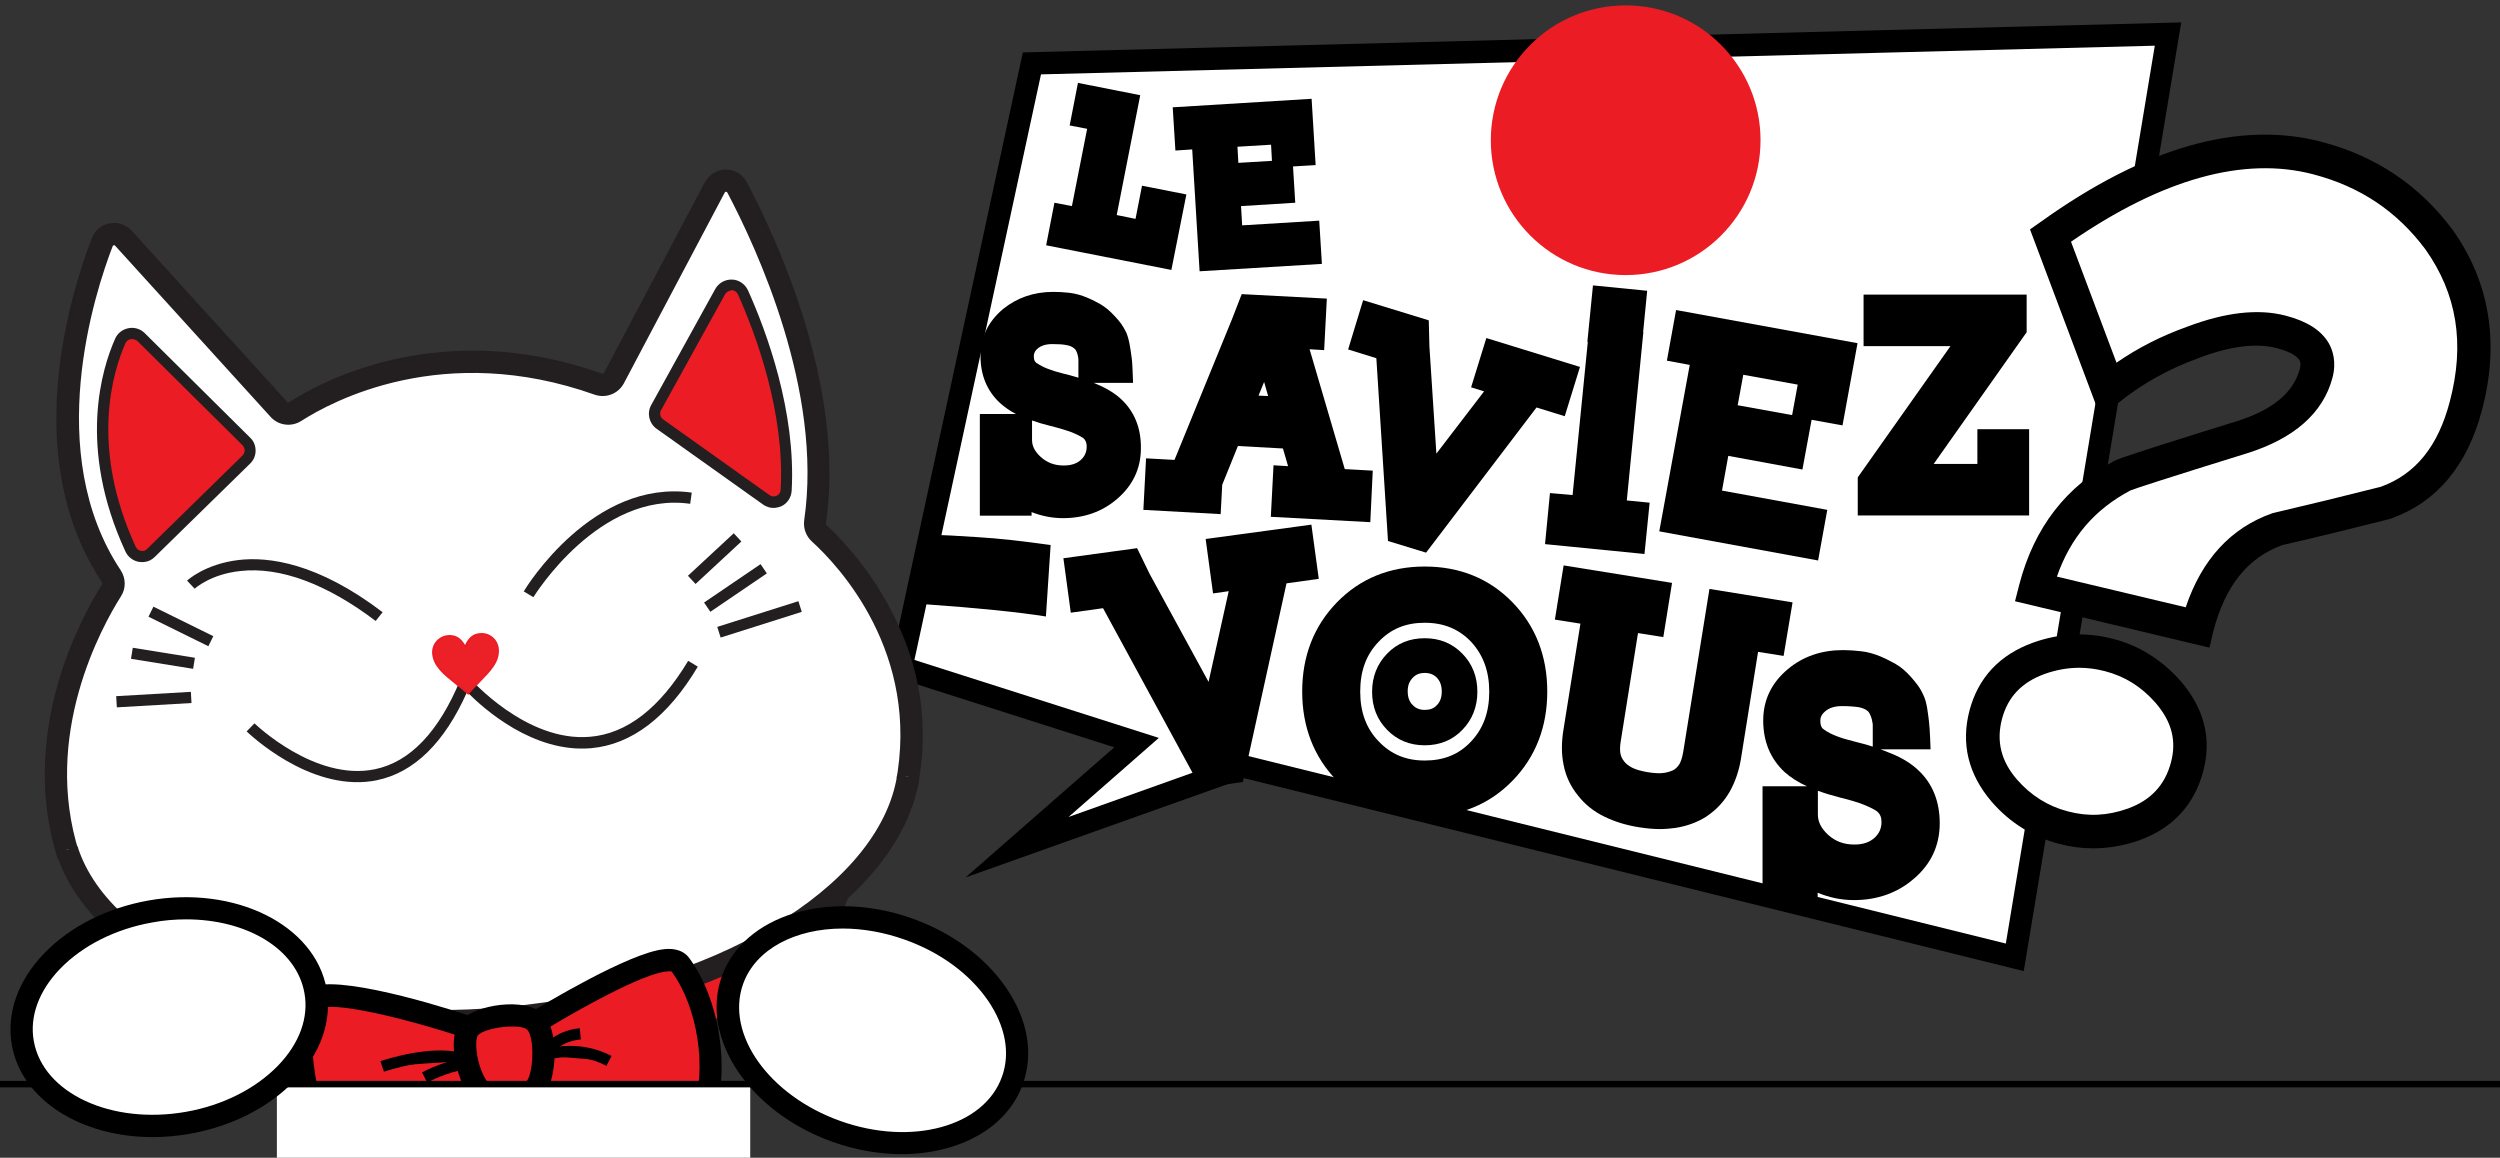
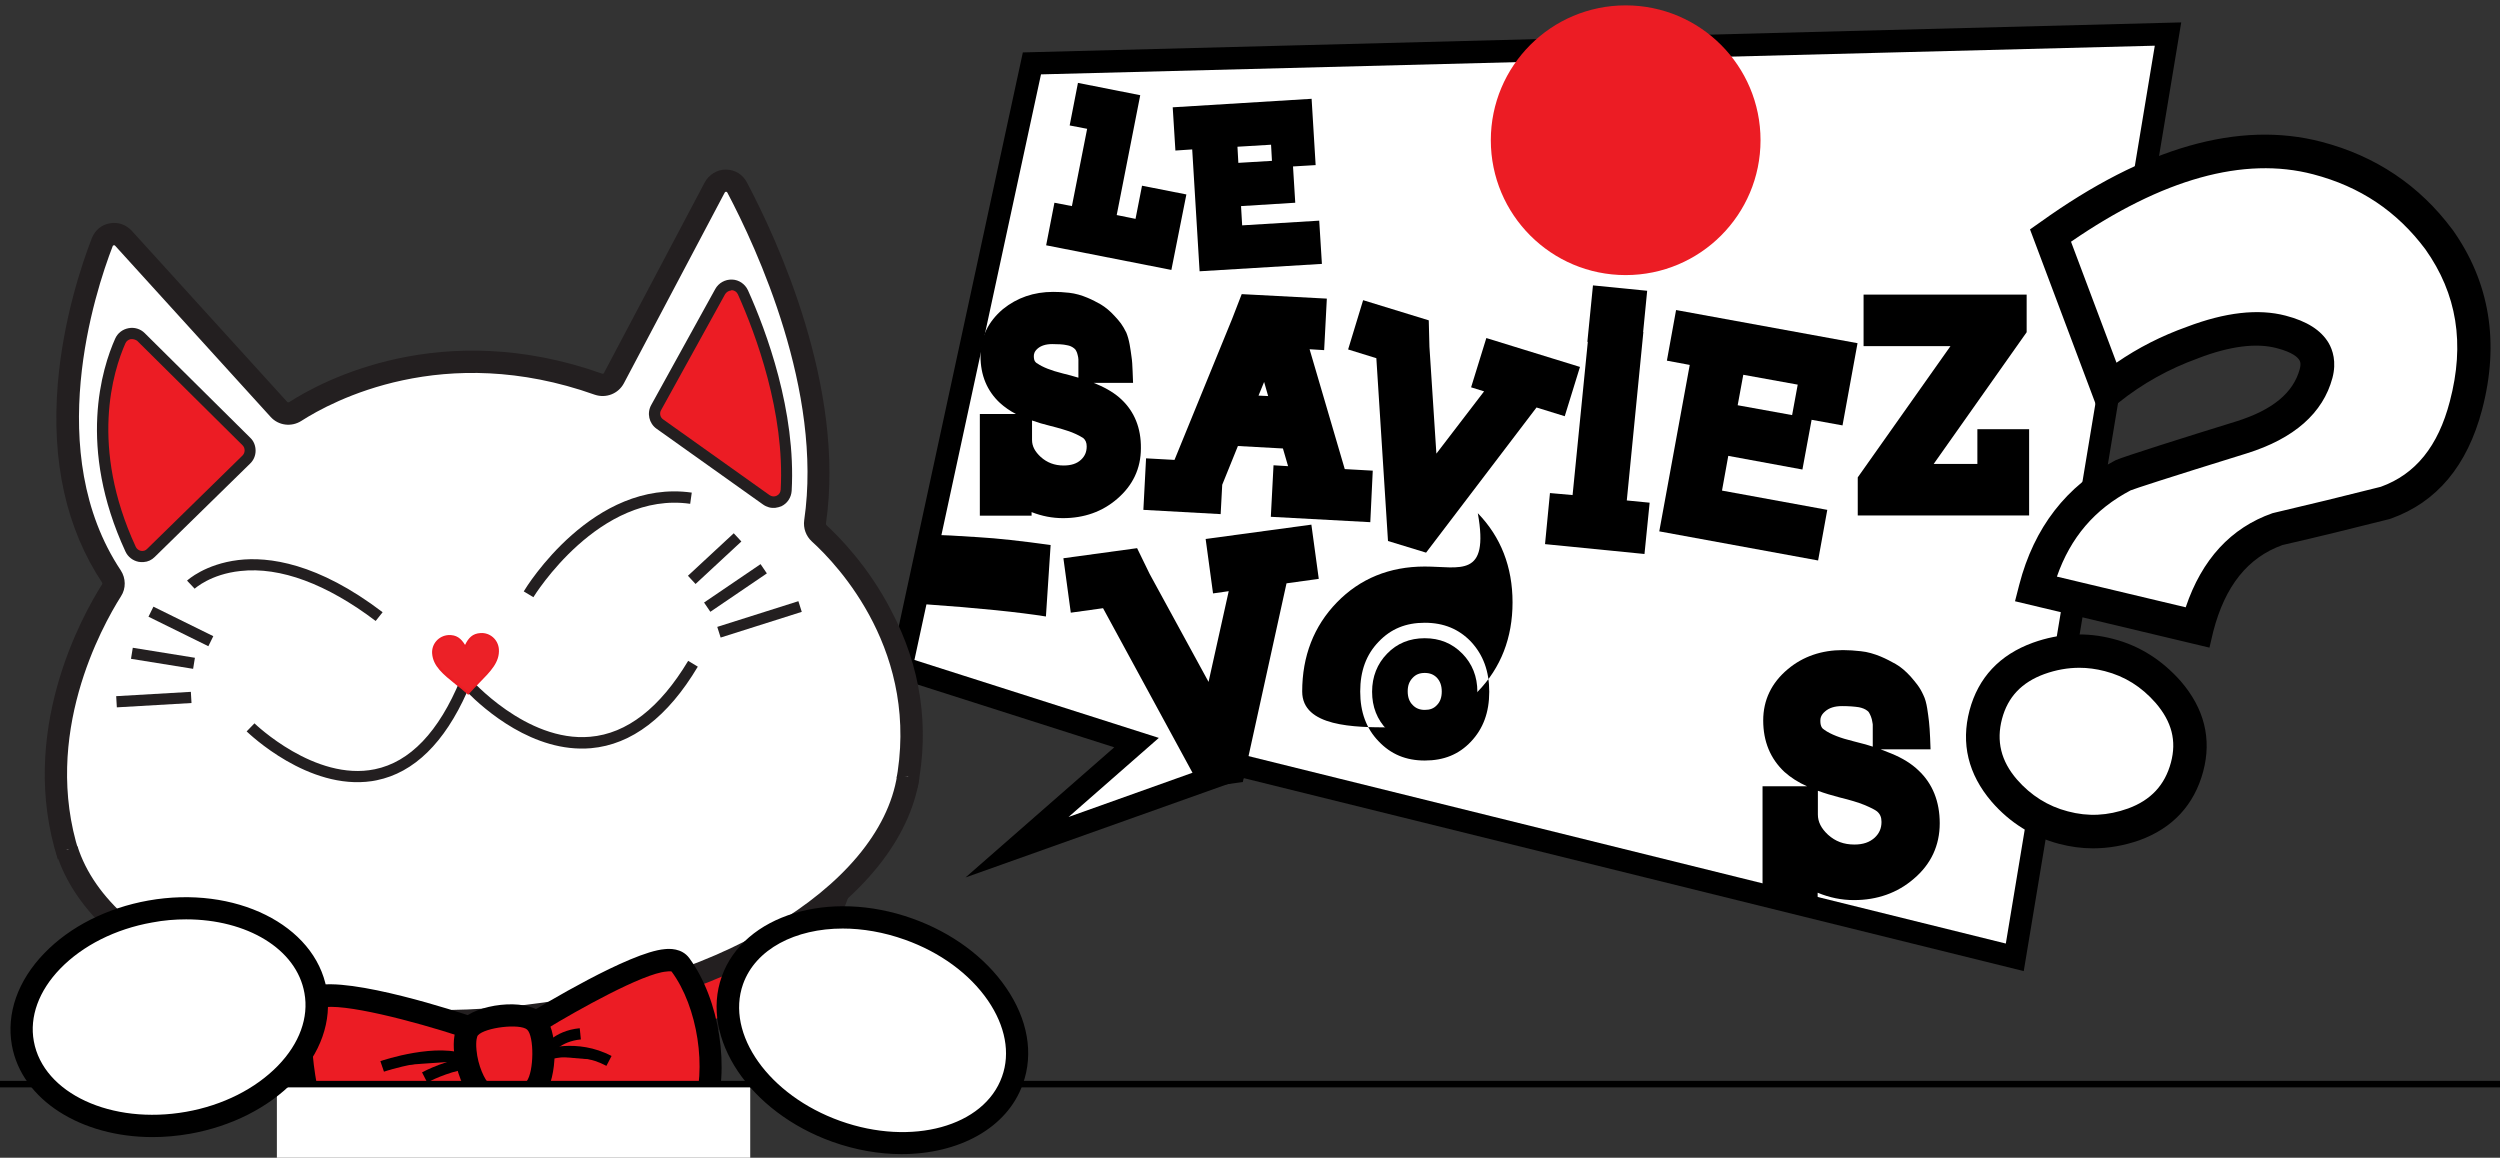
<svg xmlns="http://www.w3.org/2000/svg" xmlns:xlink="http://www.w3.org/1999/xlink" version="1.1" id="Calque_1" x="0px" y="0px" viewBox="0 0 1116 516.8" style="enable-background:new 0 0 1116 516.8;" xml:space="preserve">
  <rect x="0" y="0" width="1116" height="516.8" fill="#333333" stroke="none" />
  <style type="text/css">
	.st0{fill:#FFFFFF;}
	.st1{fill:#EC1C24;}
	.st2{fill:none;stroke:#231F20;stroke-width:5;stroke-miterlimit:10;}
	.st3{fill:#FFFFFF;stroke:#231F20;stroke-width:5;stroke-miterlimit:10;}
	.st4{fill:#231F20;}
	.st5{fill-rule:evenodd;clip-rule:evenodd;fill:#FFFFFF;}
	.st6{fill-rule:evenodd;clip-rule:evenodd;fill:#EC2127;}
	.st7{clip-path:url(#SVGID_2_);}
</style>
  <g>
    <polygon class="st0" points="899.4,427.3 555.2,342.1 454,378.2 507.3,331.5 402.3,298 460.6,28.3 967.8,15.2  " />
    <path d="M903.4,433.5l-348-86.1L431,391.7l66.4-58.1l-100.9-32.2l60.1-278L973.7,10L903.4,433.5z M554.9,336.9l1.5,0.4l339,83.9   l66.5-400.8L464.7,33.2l-56.5,261.4l109.1,34.8L477,364.7L554.9,336.9z" />
  </g>
  <g>
    <g>
      <path class="st0" d="M976.3,342.4c-3.3,12.4-11.2,21-23.8,25.6c-10.4,3.7-20.8,4.3-31.3,1.5c-10.4-2.7-19.3-8.3-26.5-16.6    c-8.7-10.2-11.5-21.5-8.2-33.9c3.2-12.1,11-20.5,23.6-25.1c10.4-3.7,20.8-4.3,31.3-1.5c10.4,2.7,19.2,8.3,26.5,16.6    C976.7,319.2,979.5,330.3,976.3,342.4z M1100.9,181.1c-5.9,22.5-17.8,37-35.9,43.4c-16.1,4.1-32.1,8-48.1,11.7    c-18.1,6.4-30.1,21.1-36,43.9l-72.2-17.2c6.1-23.5,19.2-40.4,39.1-50.7c1.9-0.9,19.5-6.6,52.8-16.9c18.8-5.9,29.8-15.4,33.3-28.5    c2.4-9.1-2.8-15.3-15.6-18.6c-10.7-2.8-23.9-1.2-39.6,4.8c-13.5,4.8-26,11.7-37.5,20.9l-25.8-68.7c44.8-32.1,84.5-43.7,119.1-34.6    c22.6,5.9,40.7,18,54.3,36.3C1104.1,128.4,1108.2,153.2,1100.9,181.1z" />
      <path d="M934.3,378.7c-5.1,0-10.1-0.7-15.1-2c-11.8-3.1-22-9.4-30.2-18.9c-10.4-12.2-13.7-25.9-9.8-40.7    c3.9-14.6,13.4-24.8,28.3-30.2c12-4.3,24-4.8,35.8-1.7c11.7,3,21.8,9.4,30.2,18.9c10.5,12.2,13.9,25.7,10,40.3l0,0    c-4,14.9-13.6,25.3-28.5,30.7C948.1,377.5,941.2,378.7,934.3,378.7z M928.2,298.1c-5.1,0-10.3,0.9-15.6,2.8    c-10.1,3.7-16.3,10.2-18.9,20c-2.6,9.9-0.5,18.8,6.7,27.1c6.2,7.1,13.8,11.9,22.7,14.2c9,2.4,17.7,2,26.9-1.3    c10.1-3.7,16.4-10.4,19.1-20.5c2.6-9.7,0.4-18.2-6.8-26.6c-6.4-7.3-13.8-11.9-22.7-14.2C935.7,298.6,932,298.1,928.2,298.1z     M986.3,289.1l-86.8-20.7l1.9-7.4c6.6-25.5,21.1-44.2,42.9-55.5l0.2-0.1c3.3-1.5,31.1-10.3,53.8-17.3    c16.2-5.1,25.4-12.7,28.3-23.3c0.7-2.6,0.1-3.7-0.2-4.1c-0.6-1-2.7-3.4-10.1-5.3c-9.1-2.4-20.9-0.9-35,4.5l-0.2,0.1    c-12.8,4.6-24.7,11.2-35.3,19.7l-8.1,6.5l-31.5-83.8l4.7-3.3c46.6-33.4,88.7-45.4,125.4-35.8c24.2,6.3,43.8,19.5,58.4,39.1    l0.1,0.1c16.6,23.4,21.1,50.4,13.2,80.4l0,0c-6.6,25-20.2,41.3-40.7,48.6l-0.6,0.2c-16.3,4.1-32.4,8.1-47.8,11.6    c-15.5,5.6-25.6,18.2-30.9,38.6L986.3,289.1z M918.2,257.4l57.5,13.7c7.2-21.4,20.2-35.5,38.7-42l0.8-0.2    c15.4-3.6,31.4-7.5,47.6-11.6c15.5-5.6,25.6-18.1,30.8-38.1c6.8-25.8,3.2-48-10.9-67.9c-12.7-17-29.1-28-50.1-33.5    c-30.9-8.1-67.3,2-108.1,30.1l20.3,54c9.7-6.7,20.2-12,31.4-16c17.1-6.5,31.9-8.2,44.1-5c9.6,2.5,15.8,6.5,19.2,12.2    c1.8,3.1,3.6,8.4,1.7,15.6c-4.2,15.7-17.1,27.1-38.3,33.7c-36.8,11.4-49.8,15.7-51.8,16.5C935.1,227.3,924.3,239.9,918.2,257.4z" />
    </g>
  </g>
  <path d="M469,243.3l-2.1,31.9c-11.9-1.9-30.1-3.8-54.5-5.5l0.9-31.1c7,0.2,14.8,0.6,23.4,1.2C445.3,240.3,456.1,241.5,469,243.3z" />
  <polygon points="509.8,82.9 506.9,97.7 498.5,96 509,42.5 481.2,37 477.5,56 485.3,57.5 478.5,92 470.7,90.5 467,109.5 522.9,120.5   529.6,86.8 " />
  <path d="M652.8,291.8c-4.5-4.6-10.1-6.9-16.8-6.9s-12.4,2.3-16.8,6.9c-4.4,4.5-6.7,10.3-6.7,17s2.2,12.4,6.7,17s10.1,6.9,16.8,6.9  s12.4-2.3,16.8-6.9l0,0c4.4-4.5,6.7-10.3,6.7-17C659.5,302,657.2,296.3,652.8,291.8z M630.6,302.6c1.4-1.5,3.1-2.2,5.4-2.2  c2.3,0,4,0.7,5.4,2.1c1.5,1.6,2.2,3.6,2.2,6.2s-0.7,4.6-2.2,6.1c-1.4,1.5-3.1,2.1-5.4,2.1c-2.2,0-4-0.7-5.4-2.2  c-1.5-1.5-2.2-3.5-2.2-6.1S629.1,304.2,630.6,302.6z" />
  <path d="M588.9,98.5l-34.4,2.1L554,92l24.2-1.5l-1-16.2l10.1-0.6l-1.8-29.6l-62,3.8l1.2,19.3l7.5-0.5l3.3,54.4l54.6-3.3L588.9,98.5z   M567.8,71.8l-15,0.9l-0.4-7.2l15-0.9L567.8,71.8z" />
  <path d="M500.7,178.4c-2.7-2.6-6.5-5-11.1-6.9c-0.5-0.2-0.9-0.4-1.4-0.6h17.6l-0.2-5.2c-0.1-2.5-0.2-4.7-0.5-6.5  c-0.2-1.7-0.5-3.5-0.8-5.3c-0.4-2.2-0.9-3.9-1.5-5.4c-0.8-1.6-1.6-3-2.4-4.1c-0.8-1-1.7-2.2-2.9-3.4c-2-2.2-4.1-3.9-6.1-5.1  c-1.8-1-3.8-2.1-6-3c-2.6-1.1-5.4-1.9-8.1-2.2c-2.5-0.3-4.9-0.4-7.2-0.4c-8.6,0-16.1,2.6-22.4,7.7c-6.6,5.6-10,12.6-10,20.9  c0,8.6,2.9,15.6,8.7,21c2,1.8,4.4,3.5,7.1,4.9h-16.1v45.4h23.1v-1.6c4.6,1.8,9.3,2.7,14,2.7c9.5,0,17.6-2.9,24.2-8.6  c7-6,10.6-13.6,10.6-22.6C509.4,191.1,506.4,183.8,500.7,178.4z M462.8,162.1c-0.4-0.3-1.3-0.8-1.3-3.1c0-0.9,0.2-2.1,1.7-3.4  c1.5-1.3,3.7-2,6.5-2c2.6,0,4.9,0.1,6.6,0.5c1.3,0.2,2.3,0.7,3.2,1.4c0.2,0.2,0.4,0.4,0.6,0.6c0.3,0.5,0.5,0.9,0.7,1.4  c0.2,0.7,0.4,1.4,0.5,2c0.1,0.8,0.1,1,0.1,1v8.1c-2.2-0.7-4.6-1.3-7-1.9c-5.2-1.3-9-2.8-11.4-4.5L462.8,162.1z M483.5,195.5  c1.1,0.9,1.6,2.1,1.6,3.8c0,2.4-0.8,4.3-2.5,5.9c-1.9,1.8-4.5,2.6-7.8,2.6c-4.1,0-7.4-1.3-10.2-3.8c-2.6-2.4-3.9-4.8-3.9-7.6v-8.7  c2.5,0.9,5.2,1.7,8.1,2.4c4,1,7.3,2,9.7,2.9C481.2,194.1,482.7,195,483.5,195.5z" />
  <path d="M600.3,209.4l-15.7-53.5l6.5,0.4l1.2-23l-38-2l-4.3,11.1l-25.7,62.9l-12.7-0.7l-1.2,23l34.5,1.9l0.7-13.1l7-17.3l20.1,1.1  l2.3,7.9l-6.5-0.4l-1.2,23l44.4,2.4l1.1-23L600.3,209.4z M561.8,176.6l2.5-6.1l1.8,6.3L561.8,176.6z" />
  <g>
-     <path d="M636,252.9c-15.7,0-28.9,5.4-39.2,16s-15.5,24-15.5,39.8s5.2,29.2,15.5,39.8s23.5,16,39.2,16s28.9-5.4,39.2-16   s15.5-24,15.5-39.8s-5.2-29.2-15.5-39.8C664.9,258.3,651.7,252.9,636,252.9z M656.6,331.1c-5.4,5.7-12.1,8.4-20.6,8.4   c-8.4,0-15.1-2.8-20.6-8.6c-5.5-5.7-8.2-13-8.2-22.2s2.7-16.5,8.2-22.2c5.5-5.8,12.2-8.5,20.6-8.5c8.5,0,15.2,2.8,20.6,8.4   c5.5,5.9,8.2,13.2,8.2,22.4S662.1,325.3,656.6,331.1z" />
-     <path d="M800.2,268.9l-37.1-6l-11.7,72.7c-0.5,3-1.2,4.6-1.7,5.5c-0.7,1.1-1.5,1.9-2.4,2.5c-1.1,0.6-2.6,1.1-4.3,1.4   c-1.9,0.3-4.4,0.2-7.5-0.3c-2.8-0.5-5.1-1.1-6.9-2c-1.5-0.8-2.7-1.7-3.5-2.7l-0.2-0.3c-0.7-0.8-1.2-1.9-1.5-3.1   c-0.3-1.5-0.3-3.4,0.1-5.7l7.7-48.3l11.3,1.8l3.9-24.2l-48.4-7.8l-3.9,24.2l11.4,1.8l-7.6,47.5c-0.9,5.6-0.9,10.8,0.1,15.6   c1,5.1,3.2,9.7,6.4,13.6c3.1,4,7.1,7.2,11.9,9.5c4.5,2.2,9.7,3.8,15.4,4.7c3.2,0.5,6.3,0.8,9.2,0.8c2.4,0,4.7-0.2,6.9-0.5   c5.2-0.8,9.9-2.5,14.1-5.2l0.1-0.1c4.3-2.9,7.7-6.6,10.2-11c2.4-4.3,4.1-9.2,5-14.8l7.6-47.5l11.4,1.8L800.2,268.9z" />
+     <path d="M636,252.9c-15.7,0-28.9,5.4-39.2,16s-15.5,24-15.5,39.8s23.5,16,39.2,16s28.9-5.4,39.2-16   s15.5-24,15.5-39.8s-5.2-29.2-15.5-39.8C664.9,258.3,651.7,252.9,636,252.9z M656.6,331.1c-5.4,5.7-12.1,8.4-20.6,8.4   c-8.4,0-15.1-2.8-20.6-8.6c-5.5-5.7-8.2-13-8.2-22.2s2.7-16.5,8.2-22.2c5.5-5.8,12.2-8.5,20.6-8.5c8.5,0,15.2,2.8,20.6,8.4   c5.5,5.9,8.2,13.2,8.2,22.4S662.1,325.3,656.6,331.1z" />
    <path d="M856.4,343.9c-3-2.9-7.1-5.5-12.3-7.6c-1.5-0.6-3-1.2-4.6-1.8h22.3l-0.2-5.2c-0.1-2.8-0.3-5.2-0.5-7.2   c-0.2-1.9-0.5-3.9-0.8-5.9c-0.4-2.4-0.9-4.3-1.7-5.9c-0.8-1.8-1.7-3.3-2.6-4.5c-0.8-1.1-1.9-2.4-3.1-3.8c-2.2-2.4-4.4-4.3-6.7-5.6   c-2-1.1-4.2-2.3-6.6-3.3c-2.9-1.2-5.9-2.1-8.9-2.4c-2.7-0.3-5.4-0.5-8-0.5c-9.5,0-17.8,2.8-24.6,8.5c-7.3,6.1-11,13.8-11,22.9   c0,9.4,3.2,17.1,9.5,23c2.8,2.5,6.2,4.7,10.1,6.4h-19.9v49.5h24.6v-2c5.3,2.2,10.7,3.3,16.2,3.3c10.4,0,19.4-3.2,26.7-9.5   c7.7-6.5,11.6-14.9,11.6-24.8C865.9,357.8,862.7,349.8,856.4,343.9z M814.7,317.6c1.8-1.6,4.3-2.4,7.6-2.4c3,0,5.5,0.2,7.5,0.5   c1.5,0.3,2.8,0.8,3.8,1.6c0.3,0.2,0.6,0.5,0.8,0.9c0.3,0.6,0.6,1.1,0.8,1.7c0.3,0.8,0.5,1.5,0.6,2.3c0.2,0.9,0.2,1.3,0.2,1.3v9.8   c-2.7-0.9-5.5-1.6-8.6-2.4c-5.8-1.4-10.2-3.1-13-5.1l-0.1-0.1c-0.5-0.3-1.7-1-1.7-3.9C812.6,320.7,812.8,319.2,814.7,317.6z    M836.9,373.9c-2.3,2.1-5.2,3.1-9.1,3.1c-4.7,0-8.5-1.4-11.8-4.4c-3-2.8-4.5-5.7-4.5-9V353c3,1.1,6.3,2.1,9.8,3   c4.5,1.1,8.2,2.2,10.9,3.3c3.1,1.3,4.8,2.2,5.7,2.9c1.4,1.2,2,2.6,2,4.7C839.9,369.8,838.9,372,836.9,373.9z" />
    <polygon points="619.6,241.5 636.6,246.7 685.9,181.9 698.5,185.8 705.3,163.8 663.5,150.9 656.7,172.9 662.5,174.7 641.2,202.5    638.1,154.8 637.8,143 608.5,134 601.8,156 614.4,159.9  " />
    <polygon points="585.4,234.2 538.2,240.6 541.5,264.9 548.5,263.9 539.5,304.4 513.2,256.2 507.6,244.7 474.7,249.2 478,273.5    492.4,271.5 536,351.7 554.8,349.1 574.3,260.4 588.7,258.4  " />
    <polygon points="702,221 691.9,220.1 689.7,242.9 734.1,247.3 736.4,224.4 726.2,223.4 733.6,148.2 733.5,148.2 735.3,129.8    711.1,127.4 708.6,152.6 708.8,152.6  " />
    <path d="M811.6,250.2l4.1-22.6l-47-8.6l2.8-15.5l33.1,6.1l4.1-22.2l13.8,2.5l6.7-36.7l-81-14.8l-4.1,22.6l10.2,1.9l-13.6,74.3   L811.6,250.2z M778.2,167.3l24.3,4.4l-2.5,13.6l-24.3-4.4L778.2,167.3z" />
    <polygon points="882.7,191.6 882.7,207.1 863.2,207.1 904.7,148.3 904.7,131.5 831.9,131.5 831.9,154.5 870.7,154.5 829.3,213.1    829.3,230.1 905.8,230.1 905.8,191.6  " />
  </g>
  <circle class="st1" cx="725.7" cy="62.6" r="60.2" />
  <g>
    <g>
      <path class="st2" d="M46.2,247.9" />
      <path class="st2" d="M26.3,301.5" />
      <path class="st3" d="M35,400.8" />
      <g>
        <ellipse transform="matrix(0.989 -0.147 0.147 0.989 -56.14 37.704)" class="st1" cx="226.5" cy="397.9" rx="153.7" ry="86.6" />
        <path class="st4" d="M239.6,486c-41,6.1-81,2.8-112.5-9.2c-32-12.2-51.6-32.1-55.1-55.9s9.4-48.5,36.5-69.6     c26.6-20.7,63.9-35.5,105-41.6c41-6.1,81-2.8,112.5,9.2c32,12.2,51.6,32.1,55.1,55.9s-9.4,48.5-36.5,69.6     C317.9,465.1,280.6,479.9,239.6,486z M214.1,314.7c-82.5,12.3-144,59.6-137.2,105.5s79.5,73.2,162,60.9s144-59.6,137.2-105.5     S296.6,302.4,214.1,314.7z" />
      </g>
      <path class="st2" d="M45.5,269.1" />
      <path class="st3" d="M25.7,322.7" />
      <g>
        <g>
          <path class="st0" d="M404.7,350.8C416.8,289,376,247.3,365.8,238c-1.4-1.3-2.1-3.2-1.8-5.1c8.6-59.5-22.2-125.4-34.8-149.2      c-2.1-4-7.9-4-10,0l-45,85.1c-1.3,2.5-4.3,3.6-6.9,2.7c-69.7-24.8-121.1,3-135.4,12.2c-2.3,1.5-5.4,1.1-7.3-0.9l-69.4-76.4      c-2.8-3.1-8-2.2-9.5,1.8c-9.3,24.1-31.7,95.4,4.1,149.2c1.2,1.9,1.3,4.3,0.1,6.2c-8.1,12.8-36.8,63.7-19.2,118.5" />
          <path class="st4" d="M409.6,351.7l-9.8-1.9c11.4-58.3-25.7-97.5-37.4-108.1c-2.6-2.4-3.9-5.9-3.4-9.5      c8.4-57.6-21.2-121.4-34.3-146.2c-0.1-0.1-0.2-0.4-0.6-0.4s-0.5,0.3-0.6,0.4l-45,85.1c-2.5,4.7-8,6.8-13,5.1      c-67.5-24-117.3,2.9-131,11.7c-4.4,2.8-10.2,2.1-13.7-1.8l-69.4-76.4c-0.1-0.1-0.3-0.3-0.6-0.2c-0.4,0.1-0.5,0.3-0.5,0.4      c-8,20.7-31.3,92.2,3.6,144.7c2.3,3.5,2.4,8.1,0.1,11.6c-8.6,13.6-35.4,62-18.7,114.3l-9.5,3.1c-18-56.5,10.6-108.3,19.8-122.8      c0.1-0.2,0.1-0.5,0-0.7c-16-24.1-22.7-54-19.8-88.9c2.4-28.3,10.5-52.8,15.2-64.9c1.4-3.5,4.3-6,8-6.6c3.7-0.7,7.3,0.6,9.8,3.3      l69.4,76.4c0.2,0.2,0.6,0.3,0.9,0.1c14.6-9.4,68-38.2,139.7-12.7c0.3,0.1,0.7,0,0.8-0.3l45-85.1c1.9-3.5,5.5-5.7,9.4-5.7      c4,0,7.6,2.2,9.4,5.7c13.6,25.6,44.1,91.8,35.3,152.3c0,0.3,0,0.5,0.2,0.7c5.2,4.8,18.6,18.1,28.9,38.1      C411.1,297.6,415,324.3,409.6,351.7z" />
        </g>
        <g>
          <path class="st5" d="M405.4,346.7c-8.1,52.3-83.6,98.9-179.2,107.7c-96.8,8.9-180.3-24.1-196.4-75.1" />
          <path class="st4" d="M226.7,459.4C179.4,463.7,133,458.3,96,444c-37.4-14.5-62.6-36.9-70.9-63.2l9.5-3      c7.4,23.3,30.5,43.5,65,56.9c35.6,13.7,80.4,19,126.2,14.8c91.7-8.4,166.8-52.9,174.7-103.5l9.9,1.5      c-4.2,26.9-25.2,53.1-59.1,73.7C317.6,441.5,273.4,455.1,226.7,459.4z" />
        </g>
      </g>
      <g>
        <path class="st1" d="M67.3,246.9l42.5-41.6c2.3-2.2,2.3-5.9,0-8.1l-47.1-46.7c-2.8-2.8-7.6-1.9-9.2,1.7c-6.3,14-16.3,47.9,4.6,93     C59.9,248.7,64.5,249.6,67.3,246.9z" />
        <path class="st4" d="M64.1,250.9c-0.7,0.1-1.5,0-2.2-0.1c-2.6-0.5-4.8-2.2-5.9-4.6c-21.6-46.7-10.4-82-4.6-95     c1.1-2.5,3.3-4.2,6-4.7c2.6-0.5,5.3,0.3,7.2,2.2l47.1,46.7c1.6,1.5,2.4,3.6,2.4,5.8s-0.9,4.3-2.5,5.8l-42.5,41.6     C67.7,250,66,250.8,64.1,250.9z M58.6,151.4c-0.1,0-0.2,0-0.3,0c-1,0.2-1.9,0.9-2.3,1.8c-5.5,12.4-16.1,46.1,4.6,90.9     c0.4,0.9,1.3,1.6,2.3,1.8s2.1-0.1,2.8-0.9l42.5-41.6c0.6-0.6,1-1.4,1-2.3c0-0.9-0.3-1.7-0.9-2.3l-47.1-46.7     C60.4,151.6,59.5,151.3,58.6,151.4z" />
      </g>
      <g>
        <path class="st1" d="M342,223.1l-47.5-33.8c-2.3-1.7-3.1-4.8-1.7-7.4l28.6-51.8c2.3-4.1,8.2-3.8,10.1,0.4     c7.6,17,21.3,53,19.3,88.3C350.8,223.3,345.7,225.7,342,223.1z" />
        <path class="st4" d="M346.1,226.7c-1.9,0.2-3.8-0.3-5.5-1.5l-47.5-33.8c-3.4-2.4-4.4-7-2.4-10.6l28.6-51.8     c1.5-2.7,4.4-4.3,7.5-4.2c3.1,0.1,5.8,2,7.1,4.8c8.2,18.2,21.5,54,19.5,89.5c-0.2,3-1.9,5.6-4.6,6.9     C348,226.3,347,226.6,346.1,226.7z M326.2,129.7c-1,0.1-1.9,0.7-2.5,1.6l-28.6,51.8c-0.8,1.4-0.4,3.2,0.9,4.1l47.5,33.8     c1,0.7,2.2,0.8,3.2,0.3c1.1-0.5,1.7-1.5,1.8-2.7c1.9-34.4-11.1-69.4-19.1-87.2c-0.5-1.1-1.5-1.8-2.8-1.9     C326.5,129.7,326.3,129.7,326.2,129.7z" />
      </g>
      <g>
        <path class="st4" d="M166,348.7c-28.4,4.2-54.7-21.1-55.9-22.2l3.5-3.6c0.3,0.3,27,26,53.7,20.5c15.7-3.2,28.6-16.7,38.2-40     l1.5-3.8l2.7,3.1c0.2,0.3,25.2,28.7,53.7,26.2c16.5-1.4,31.2-12.9,43.8-33.9l4.3,2.6c-13.4,22.5-29.5,34.8-47.7,36.4     c-25.7,2.2-47.8-17.5-55.3-25.1c-10.1,22.7-23.7,36-40.3,39.4C167.6,348.4,166.8,348.6,166,348.7z" />
        <path class="st4" d="M167.7,277.2c-21.8-16.5-42.6-24.3-60.4-22.3c-13.3,1.4-20.3,7.8-20.4,7.9l-3.4-3.6     c0.3-0.3,8.1-7.4,22.9-9.2c13.4-1.6,35.4,1.2,64.4,23.3L167.7,277.2z" />
        <path class="st4" d="M238.1,266.6l-4.3-2.6c1.2-2.1,31-50.3,75-44.1l-0.7,5C267.4,219.1,238.4,266.1,238.1,266.6z" />
        <rect x="78.2" y="264.9" transform="matrix(0.442 -0.897 0.897 0.442 -205.899 228.361)" class="st4" width="5" height="29.8" />
        <rect x="70.3" y="279.8" transform="matrix(0.159 -0.987 0.987 0.159 -228.863 318.996)" class="st4" width="5" height="28.1" />
        <rect x="52" y="309.9" transform="matrix(0.998 -5.783126e-02 5.783126e-02 0.998 -17.951 4.496)" class="st4" width="33.4" height="5" />
        <rect x="305.1" y="246.7" transform="matrix(0.733 -0.68 0.68 0.733 -84.301 283.66)" class="st4" width="27.9" height="5" />
        <rect x="313.1" y="260" transform="matrix(0.827 -0.562 0.562 0.827 -90.762 229.912)" class="st4" width="30.5" height="5" />
        <rect x="320.1" y="274.2" transform="matrix(0.953 -0.302 0.302 0.953 -67.679 115.2)" class="st4" width="38" height="5" />
        <g>
          <path class="st6" d="M207.8,288.9c-2-3.5-3.9-5.2-7.6-5c-4,0.2-7,3.7-6.8,7.7c0.4,7.2,7.9,11.1,15.6,17.9      c6.8-7.7,13.7-12.5,13.3-19.7c-0.2-4-3.7-7-7.7-6.8C211.1,283.3,209.4,285.2,207.8,288.9L207.8,288.9z" />
          <path class="st1" d="M209.1,310.2l-0.4-0.3c-1.8-1.6-3.5-3-5.2-4.3c-5.7-4.6-10.2-8.2-10.6-13.9c-0.3-4.3,3-7.9,7.2-8.2      c3.7-0.2,5.7,1.5,7.5,4.4c1.5-3.1,3.3-5.1,6.9-5.3c4.3-0.3,7.9,3,8.2,7.2c0.4,5.8-3.7,9.9-8.8,15.1c-1.5,1.6-3.1,3.2-4.6,4.9      L209.1,310.2z M199.7,284.5c-3.4,0.5-5.9,3.6-5.7,7.1c0.3,5.3,4.7,8.8,10.2,13.2c1.6,1.3,3.2,2.6,4.9,4c1.5-1.6,2.9-3.1,4.3-4.6      c4.9-5,8.8-9,8.5-14.4c-0.2-3.7-3.4-6.5-7.1-6.3c-3.1,0.2-4.8,1.6-6.4,5.6L208,290l-0.5-0.9c-2.1-3.7-4-4.9-7.1-4.7      C200.1,284.5,199.9,284.5,199.7,284.5z" />
        </g>
      </g>
      <path class="st2" d="M46.6,244.9" />
      <path class="st2" d="M26.8,298.5" />
      <path class="st3" d="M35.5,397.8" />
      <path class="st2" d="M46,266.1" />
      <path class="st3" d="M26.2,319.7" />
      <g>
        <g>
          <g>
            <g>
              <g>
                <defs>
                  <rect id="SVGID_1_" x="56.3" y="299.6" transform="matrix(0.998 -7.001109e-02 7.001109e-02 0.998 -27.22 15.341)" width="297.9" height="192.8" />
                </defs>
                <clipPath id="SVGID_2_">
                  <use xlink:href="#SVGID_1_" style="overflow:visible;" />
                </clipPath>
                <g class="st7">
                  <g>
                    <g>
                      <path class="st1" d="M135.5,451.8c1.2-3.8,2.4-5.7,6.2-6.8c15-4,67.7,13.8,67.7,13.8l5.1,28.4c0,0-43.5,29.6-59.1,33.2            c-3.7,0.8-7.6,0.5-9.2-2.7C139.1,504.2,130.9,466.8,135.5,451.8z" />
                      <path d="M153.4,525.8c-5.3,0.4-9.6-1.7-11.7-5.8c-7.7-14.8-16.1-53.5-11-69.8l0,0c1.5-4.9,3.8-8.4,9.7-10.1            c16-4.3,65.1,11.9,70.6,13.8l2.8,1l6.2,34.5l-2.6,1.8c-4.6,3.1-44.8,30.2-60.8,34C155.5,525.6,154.5,525.7,153.4,525.8z             M140.4,453.3c-4.1,13.2,3.6,49.4,10.4,62.1c0.2,0.4,1.6,0.6,3.7,0.2c11.3-2.7,41.2-21.6,54.8-30.7l-4-22.3            c-20.2-6.6-52.6-15.2-62-12.7C141.5,450.3,141.2,450.4,140.4,453.3z" />
                    </g>
                    <g>
                      <path class="st1" d="M239.2,456.4c0,0,43.3-26.6,58.1-27.8c2.5-0.1,5.1,0,6.7,1.9c12.1,16.5,17.4,46,10.2,66.5            c-1.3,3.6-5.3,10.9-9,12c-14.9,4.7-66.1-23.6-66.1-23.6L239.2,456.4z" />
                      <path d="M303.1,514.6c-18.3,1.3-58.2-20.1-66.5-24.6l-2.6-1.4l0.1-34.9l2.3-1.5c4.6-2.8,44.7-27.2,60.3-28.5            c1.9-0.2,7.6-0.6,11,4c13.6,18.5,18.4,49.8,10.9,71.1c0,0.1-4.8,12.8-12.1,15.1C305.6,514.4,304.4,514.6,303.1,514.6z             M244,482.7c20.5,11,50.9,24.4,59.5,21.8c1.5-0.8,4.6-5.7,5.8-9c6.4-18.3,2.2-46-9.5-61.8c-0.2-0.1-0.8-0.2-2.3,0            c-10.5,0.8-40.2,17.5-53.5,25.6L244,482.7z" />
                    </g>
                    <g>
                      <path class="st1" d="M209.6,458.8c4.9-5.4,23.7-7.8,29.1-3c5.5,5,4.9,23.8,0.5,29.8c-3.5,4.8-19.1,5.6-23.8,2            C209.3,483.2,204.6,464.2,209.6,458.8z" />
                      <path d="M227.9,494.8c-5.4,0.4-11.9-0.3-15.7-3.1c-5.3-4-8.8-14.2-9.5-22.1c-0.4-4.4-0.2-10.4,3.2-14.1l0,0            c6.6-7.2,28.4-10.2,36.1-3.2c7.9,7.2,6.6,29,1.1,36.4c-2.8,3.7-8.2,5.3-12.3,5.9C229.8,494.6,228.9,494.7,227.9,494.8z             M213.3,462.2c-0.3,0.3-1,2.3-0.6,6.5c0.6,7,3.8,13.6,5.6,15c2.9,2.2,14.8,1.4,16.8-1c3.3-4.4,3.4-20.2,0.2-23.1            C232.1,456.8,216.5,458.6,213.3,462.2z" />
                    </g>
                  </g>
                  <g>
                    <g>
                      <path d="M170.6,476.1c0,0,24.7-8.4,37.4-2.6" />
                      <path d="M171.4,478.4l-1.6-4.7c1-0.4,25.8-8.6,39.2-2.6l-2.1,4.6C195.3,470.4,171.6,478.3,171.4,478.4z" />
                    </g>
                    <g>
                      <path d="M189.6,481c0,0,12-6.2,19.8-6" />
                      <path d="M190.7,483.2l-2.3-4.5c0.5-0.3,12.7-6.6,21.1-6.3l-0.2,5C203.5,477.3,194,481.5,190.7,483.2z" />
                    </g>
                  </g>
                  <g>
                    <g>
                      <path d="M242.7,471.2c0,0,14.5-5.3,29.2,2.4" />
                      <path d="M270.7,475.8c-13.5-7.2-27-2.4-27.2-2.3l-1.7-4.7c0.6-0.2,15.7-5.6,31.2,2.6L270.7,475.8z" />
                    </g>
                    <g>
                      <path d="M244.2,469.3c0,0,4.2-6.7,14.9-7.8" />
                      <path d="M246.3,470.6l-4.2-2.7c0.2-0.3,5-7.8,16.7-8.9l0.5,5C250.1,464.9,246.5,470.3,246.3,470.6z" />
                    </g>
                  </g>
                </g>
              </g>
            </g>
          </g>
        </g>
      </g>
    </g>
  </g>
  <rect x="123.6" y="484" class="st0" width="211.3" height="32.8" />
  <rect x="-17" y="482.5" width="1187" height="2.9" />
  <g>
    <path class="st0" d="M452,482.2c-8.9,24.9-44.1,35.2-78.6,22.9s-55.3-42.5-46.4-67.5c8.9-24.9,44.1-35.2,78.6-22.9   C440.1,427.1,460.9,457.2,452,482.2z" />
    <path d="M402.4,515.2c-9.9,0-20.4-1.8-30.8-5.5c-37-13.2-59.2-46.3-49.4-73.8c9.8-27.5,47.9-39.1,85-25.9   c17.7,6.3,32.6,17.3,41.9,30.9c9.7,14.1,12.4,29.4,7.5,43l0,0C449.6,503.7,427.9,515.2,402.4,515.2z M376.2,414.5   c-21.1,0-38.9,9.1-44.5,24.8c-7.9,22.3,11.5,49.7,43.4,61.1s64.3,2.5,72.2-19.8l0,0c3.8-10.5,1.5-22.6-6.3-34   c-8.2-11.9-21.3-21.5-37-27.1C394.5,416.1,385,414.5,376.2,414.5z" />
  </g>
  <g>
    <path class="st0" d="M140.9,442.3c4.7,26.1-20.8,52.4-56.9,58.9s-69.1-9.4-73.8-35.5s20.8-52.4,56.9-58.9   C103.2,400.4,136.2,416.3,140.9,442.3z" />
    <path d="M68.1,507.6c-31.8,0-58.4-16.5-62.8-41c-2.5-14.2,2.6-28.8,14.5-41.1c11.5-11.9,28-20.2,46.4-23.5   c38.7-6.9,74.4,10.8,79.6,39.5l0,0c2.5,14.2-2.6,28.8-14.5,41.1c-11.5,11.9-28,20.2-46.4,23.5C79.2,507.1,73.6,507.6,68.1,507.6z    M83.1,410.4c-4.9,0-10,0.4-15.2,1.4c-16.4,2.9-31,10.3-41,20.6c-9.6,9.9-13.8,21.5-11.8,32.4c4.2,23.3,34.7,37.4,68,31.5   c16.4-2.9,31-10.3,41-20.6c9.6-9.9,13.8-21.5,11.8-32.4l0,0C132.4,423.5,110.1,410.4,83.1,410.4z" />
  </g>
</svg>